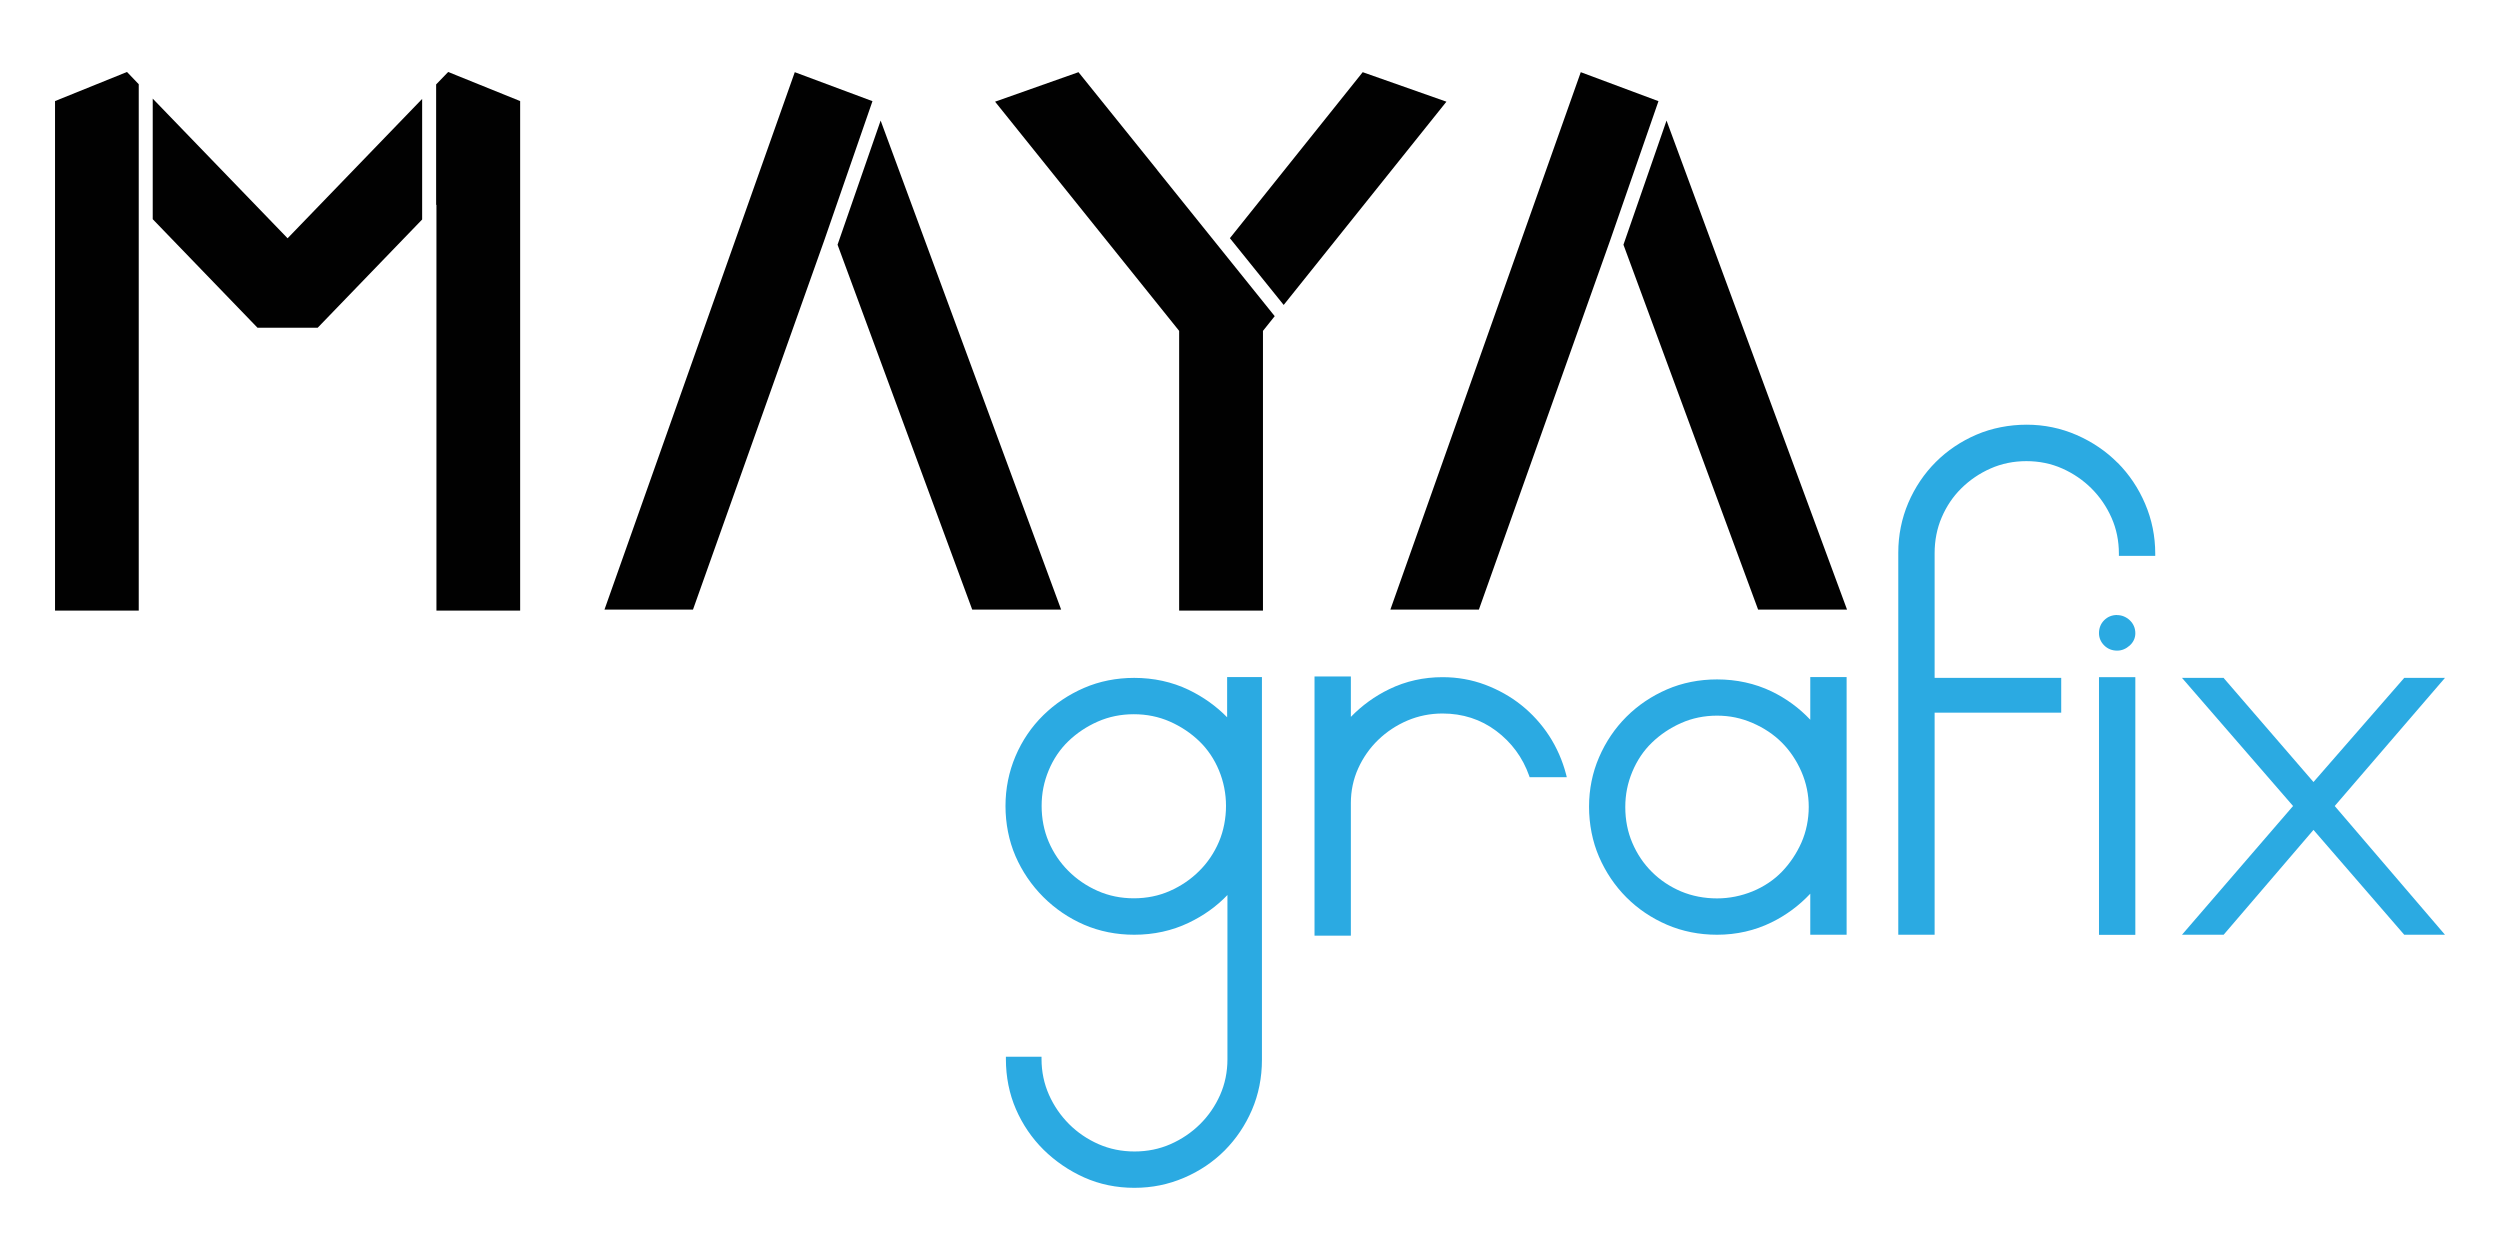
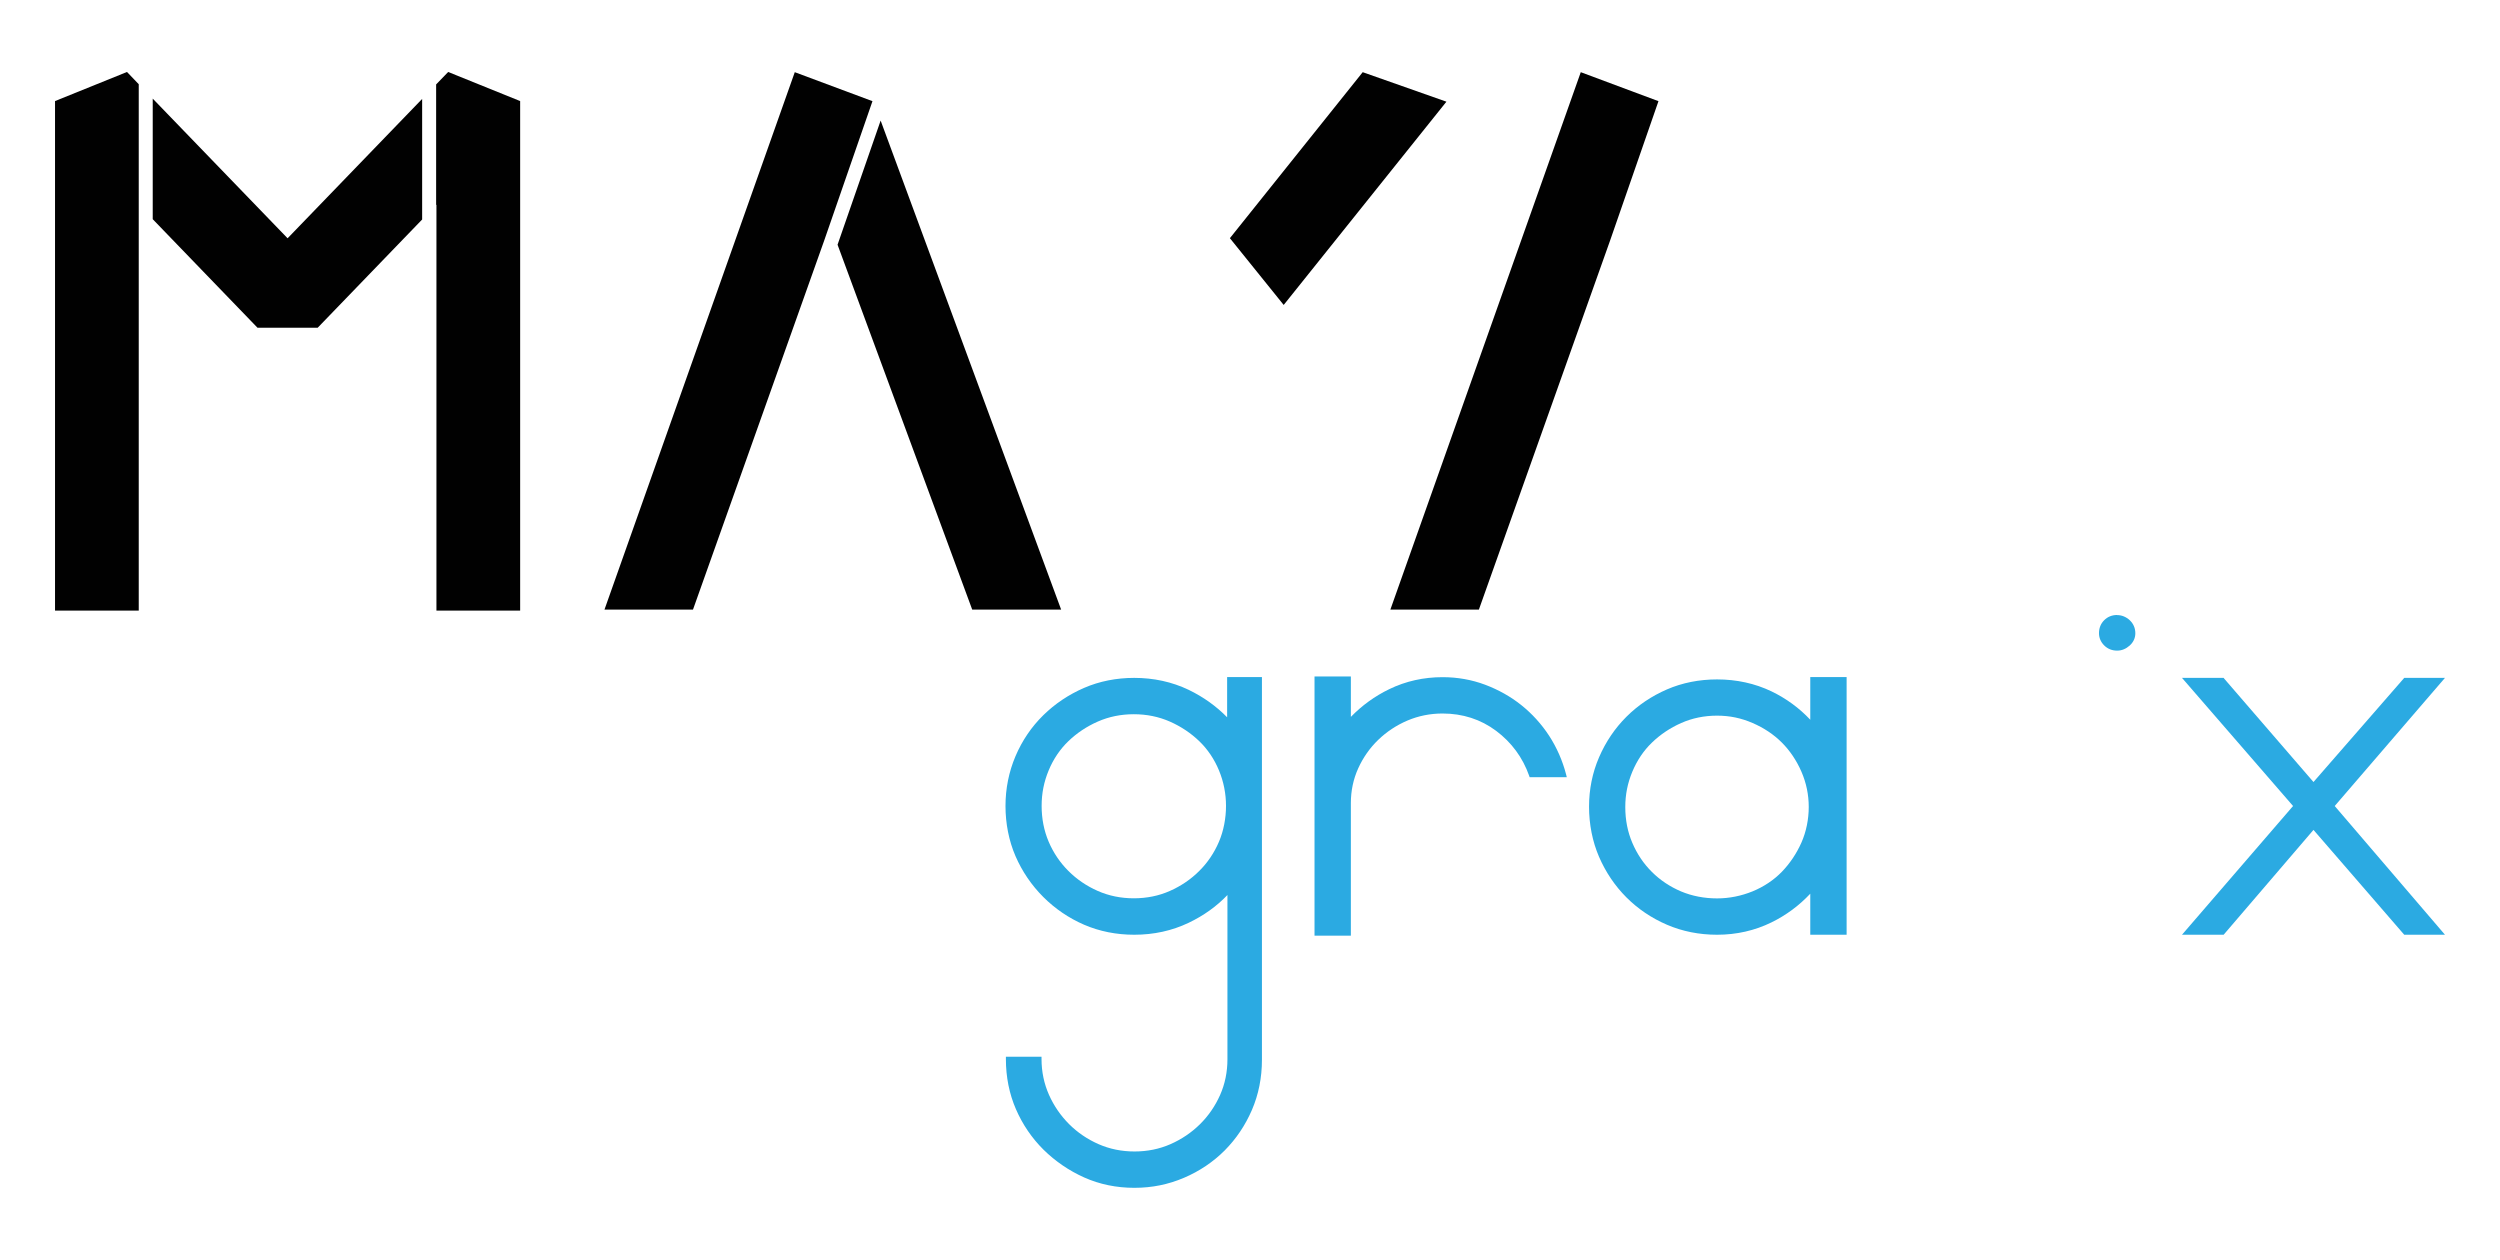
<svg xmlns="http://www.w3.org/2000/svg" id="Layer_1" data-name="Layer 1" version="1.1" viewBox="0 0 244.88 123.41">
  <defs>
    <style> .cls-1 { fill: #010101; } .cls-1, .cls-2 { stroke-width: 0px; } .cls-2 { fill: #2baae2; } </style>
  </defs>
  <g>
    <g>
      <polygon class="cls-1" points="41.35 9.69 28.17 23.34 14.96 9.66 14.96 21.47 25.22 32.1 31.12 32.1 41.35 21.5 41.35 9.69" />
      <polygon class="cls-1" points="13.59 8.25 12.44 7.05 5.39 9.9 5.39 59.81 13.59 59.81 13.59 30.44 13.59 20.05 13.59 8.25" />
      <polygon class="cls-1" points="43.9 7.05 42.72 8.27 42.72 20.08 42.75 20.05 42.75 59.81 50.95 59.81 50.95 9.9 43.9 7.05" />
    </g>
    <g>
      <polygon class="cls-1" points="85.46 9.91 77.85 7.07 59.21 59.71 67.88 59.71 80.75 23.51 85.46 9.91" />
      <polygon class="cls-1" points="86.26 11.81 82.04 23.97 95.23 59.71 103.94 59.71 86.26 11.81" />
    </g>
    <g>
      <polygon class="cls-1" points="125.74 29.87 141.68 9.96 133.48 7.07 120.47 23.33 125.74 29.87" />
-       <polygon class="cls-1" points="113.36 16.67 113.37 16.67 105.64 7.07 97.47 9.96 115.5 32.41 115.5 59.81 123.71 59.81 123.71 32.41 124.86 30.97 113.36 16.67" />
    </g>
    <g>
      <polygon class="cls-1" points="162.45 9.91 154.84 7.07 136.19 59.71 144.86 59.71 157.73 23.51 162.45 9.91" />
-       <polygon class="cls-1" points="163.24 11.81 159.02 23.97 172.21 59.71 180.92 59.71 163.24 11.81" />
    </g>
  </g>
  <g>
    <path class="cls-2" d="M120.23,70.29c-1.08-1.11-2.35-2.02-3.8-2.72-1.63-.78-3.43-1.17-5.33-1.17-1.75,0-3.41.33-4.91.98-1.5.65-2.85,1.55-4,2.68-1.15,1.13-2.07,2.48-2.72,4.01-.65,1.53-.98,3.17-.98,4.88s.33,3.41.98,4.91c.65,1.5,1.57,2.85,2.72,4,1.15,1.15,2.5,2.07,4,2.72,1.51.65,3.16.98,4.91.98,1.91,0,3.7-.39,5.33-1.17,1.45-.69,2.73-1.6,3.8-2.72v16.09c0,1.24-.24,2.42-.72,3.5-.48,1.08-1.14,2.04-1.97,2.86-.82.81-1.79,1.47-2.88,1.95-1.09.48-2.27.72-3.53.72s-2.44-.24-3.53-.72c-1.09-.48-2.06-1.14-2.88-1.96-.82-.82-1.49-1.79-1.97-2.87-.48-1.08-.73-2.26-.73-3.51v-.22h-3.49v.22c0,1.76.33,3.41.98,4.91.65,1.5,1.56,2.84,2.71,3.98,1.15,1.13,2.49,2.05,3.99,2.72,1.5.67,3.15,1.01,4.9,1.01s3.33-.33,4.86-.98c1.53-.65,2.87-1.56,3.99-2.68,1.12-1.13,2.02-2.46,2.67-3.97.65-1.51.98-3.16.98-4.91v-37.49h-3.41v3.96ZM111.06,69.96c1.25,0,2.44.24,3.53.72,1.09.48,2.06,1.13,2.88,1.92.82.79,1.47,1.75,1.93,2.86.46,1.11.69,2.28.69,3.48s-.23,2.43-.69,3.51c-.46,1.08-1.11,2.05-1.93,2.86-.82.82-1.79,1.48-2.88,1.96-1.08.48-2.27.72-3.53.72s-2.44-.24-3.53-.72c-1.09-.48-2.06-1.14-2.88-1.96-.82-.82-1.47-1.78-1.93-2.86-.46-1.08-.69-2.26-.69-3.51s.23-2.37.69-3.48c.46-1.11,1.11-2.07,1.93-2.86.82-.79,1.79-1.44,2.88-1.92,1.09-.48,2.27-.72,3.53-.72Z" />
    <path class="cls-2" d="M151.74,72.07c-.75-1.15-1.67-2.16-2.72-3-1.05-.84-2.25-1.51-3.55-2-1.31-.49-2.71-.74-4.16-.74-1.86,0-3.61.39-5.22,1.17-1.43.69-2.69,1.61-3.77,2.72v-3.96h-3.56v25.39h3.56v-12.99c0-1.2.24-2.34.72-3.4.48-1.06,1.14-2,1.96-2.79.82-.79,1.78-1.43,2.86-1.89,1.08-.46,2.24-.69,3.44-.69,1.97,0,3.74.57,5.25,1.7,1.51,1.13,2.6,2.61,3.23,4.39l.05.15h3.64l-.07-.28c-.35-1.35-.91-2.62-1.66-3.78Z" />
    <path class="cls-2" d="M177.32,70.5c-1.08-1.15-2.35-2.08-3.8-2.78-1.63-.78-3.43-1.17-5.33-1.17-1.75,0-3.41.33-4.91.98-1.5.65-2.84,1.55-3.97,2.68-1.13,1.13-2.03,2.46-2.68,3.97-.65,1.5-.98,3.13-.98,4.84s.33,3.41.98,4.91c.65,1.5,1.55,2.84,2.68,3.97,1.13,1.13,2.46,2.03,3.97,2.68,1.51.65,3.16.98,4.91.98,1.91,0,3.7-.41,5.33-1.21,1.45-.71,2.72-1.66,3.8-2.81v4.02h3.56v-25.24h-3.56v4.17ZM168.19,88c-1.25,0-2.44-.23-3.52-.68-1.08-.46-2.05-1.1-2.86-1.91-.82-.81-1.46-1.77-1.92-2.85-.46-1.07-.69-2.25-.69-3.5s.23-2.36.69-3.47c.46-1.1,1.1-2.06,1.92-2.85.82-.79,1.78-1.44,2.87-1.92,1.08-.48,2.26-.72,3.51-.72s2.37.24,3.48.72c1.11.48,2.07,1.12,2.86,1.91.79.79,1.44,1.75,1.92,2.85.48,1.1.72,2.27.72,3.46s-.24,2.42-.72,3.5c-.48,1.08-1.13,2.04-1.92,2.86-.79.81-1.75,1.45-2.86,1.91-1.11.45-2.28.69-3.48.69Z" />
-     <path class="cls-2" d="M207.42,45.33c-1.13-1.14-2.48-2.05-4.01-2.72-1.54-.67-3.18-1.01-4.89-1.01s-3.42.33-4.93.98c-1.51.65-2.85,1.55-3.98,2.68-1.13,1.13-2.04,2.48-2.69,4-.65,1.53-.98,3.17-.98,4.88v37.42h3.56v-21.75h12.4v-3.41h-12.4v-12.21c0-1.25.23-2.43.69-3.5.46-1.08,1.1-2.04,1.92-2.85.82-.81,1.78-1.47,2.87-1.95,1.08-.48,2.26-.72,3.51-.72s2.43.24,3.51.72c1.08.48,2.05,1.14,2.87,1.96.82.82,1.48,1.78,1.96,2.87.48,1.08.72,2.26.72,3.51v.22h3.56v-.22c0-1.7-.33-3.34-.99-4.88-.65-1.53-1.56-2.88-2.69-4.02Z" />
-     <rect class="cls-2" x="205.6" y="66.33" width="3.56" height="25.24" />
    <path class="cls-2" d="M207.38,60.24c-.5,0-.93.17-1.27.51-.34.34-.51.77-.51,1.27,0,.45.17.86.51,1.2.34.34.77.51,1.27.51.45,0,.86-.17,1.23-.5.37-.34.55-.74.55-1.2,0-.51-.19-.94-.55-1.28-.36-.33-.78-.5-1.23-.5Z" />
    <polygon class="cls-2" points="239.49 66.4 235.5 66.4 226.61 76.6 217.87 66.48 217.81 66.4 213.73 66.4 224.61 78.95 213.73 91.56 217.81 91.56 226.61 81.29 235.5 91.56 239.49 91.56 228.69 78.95 239.49 66.4" />
  </g>
</svg>